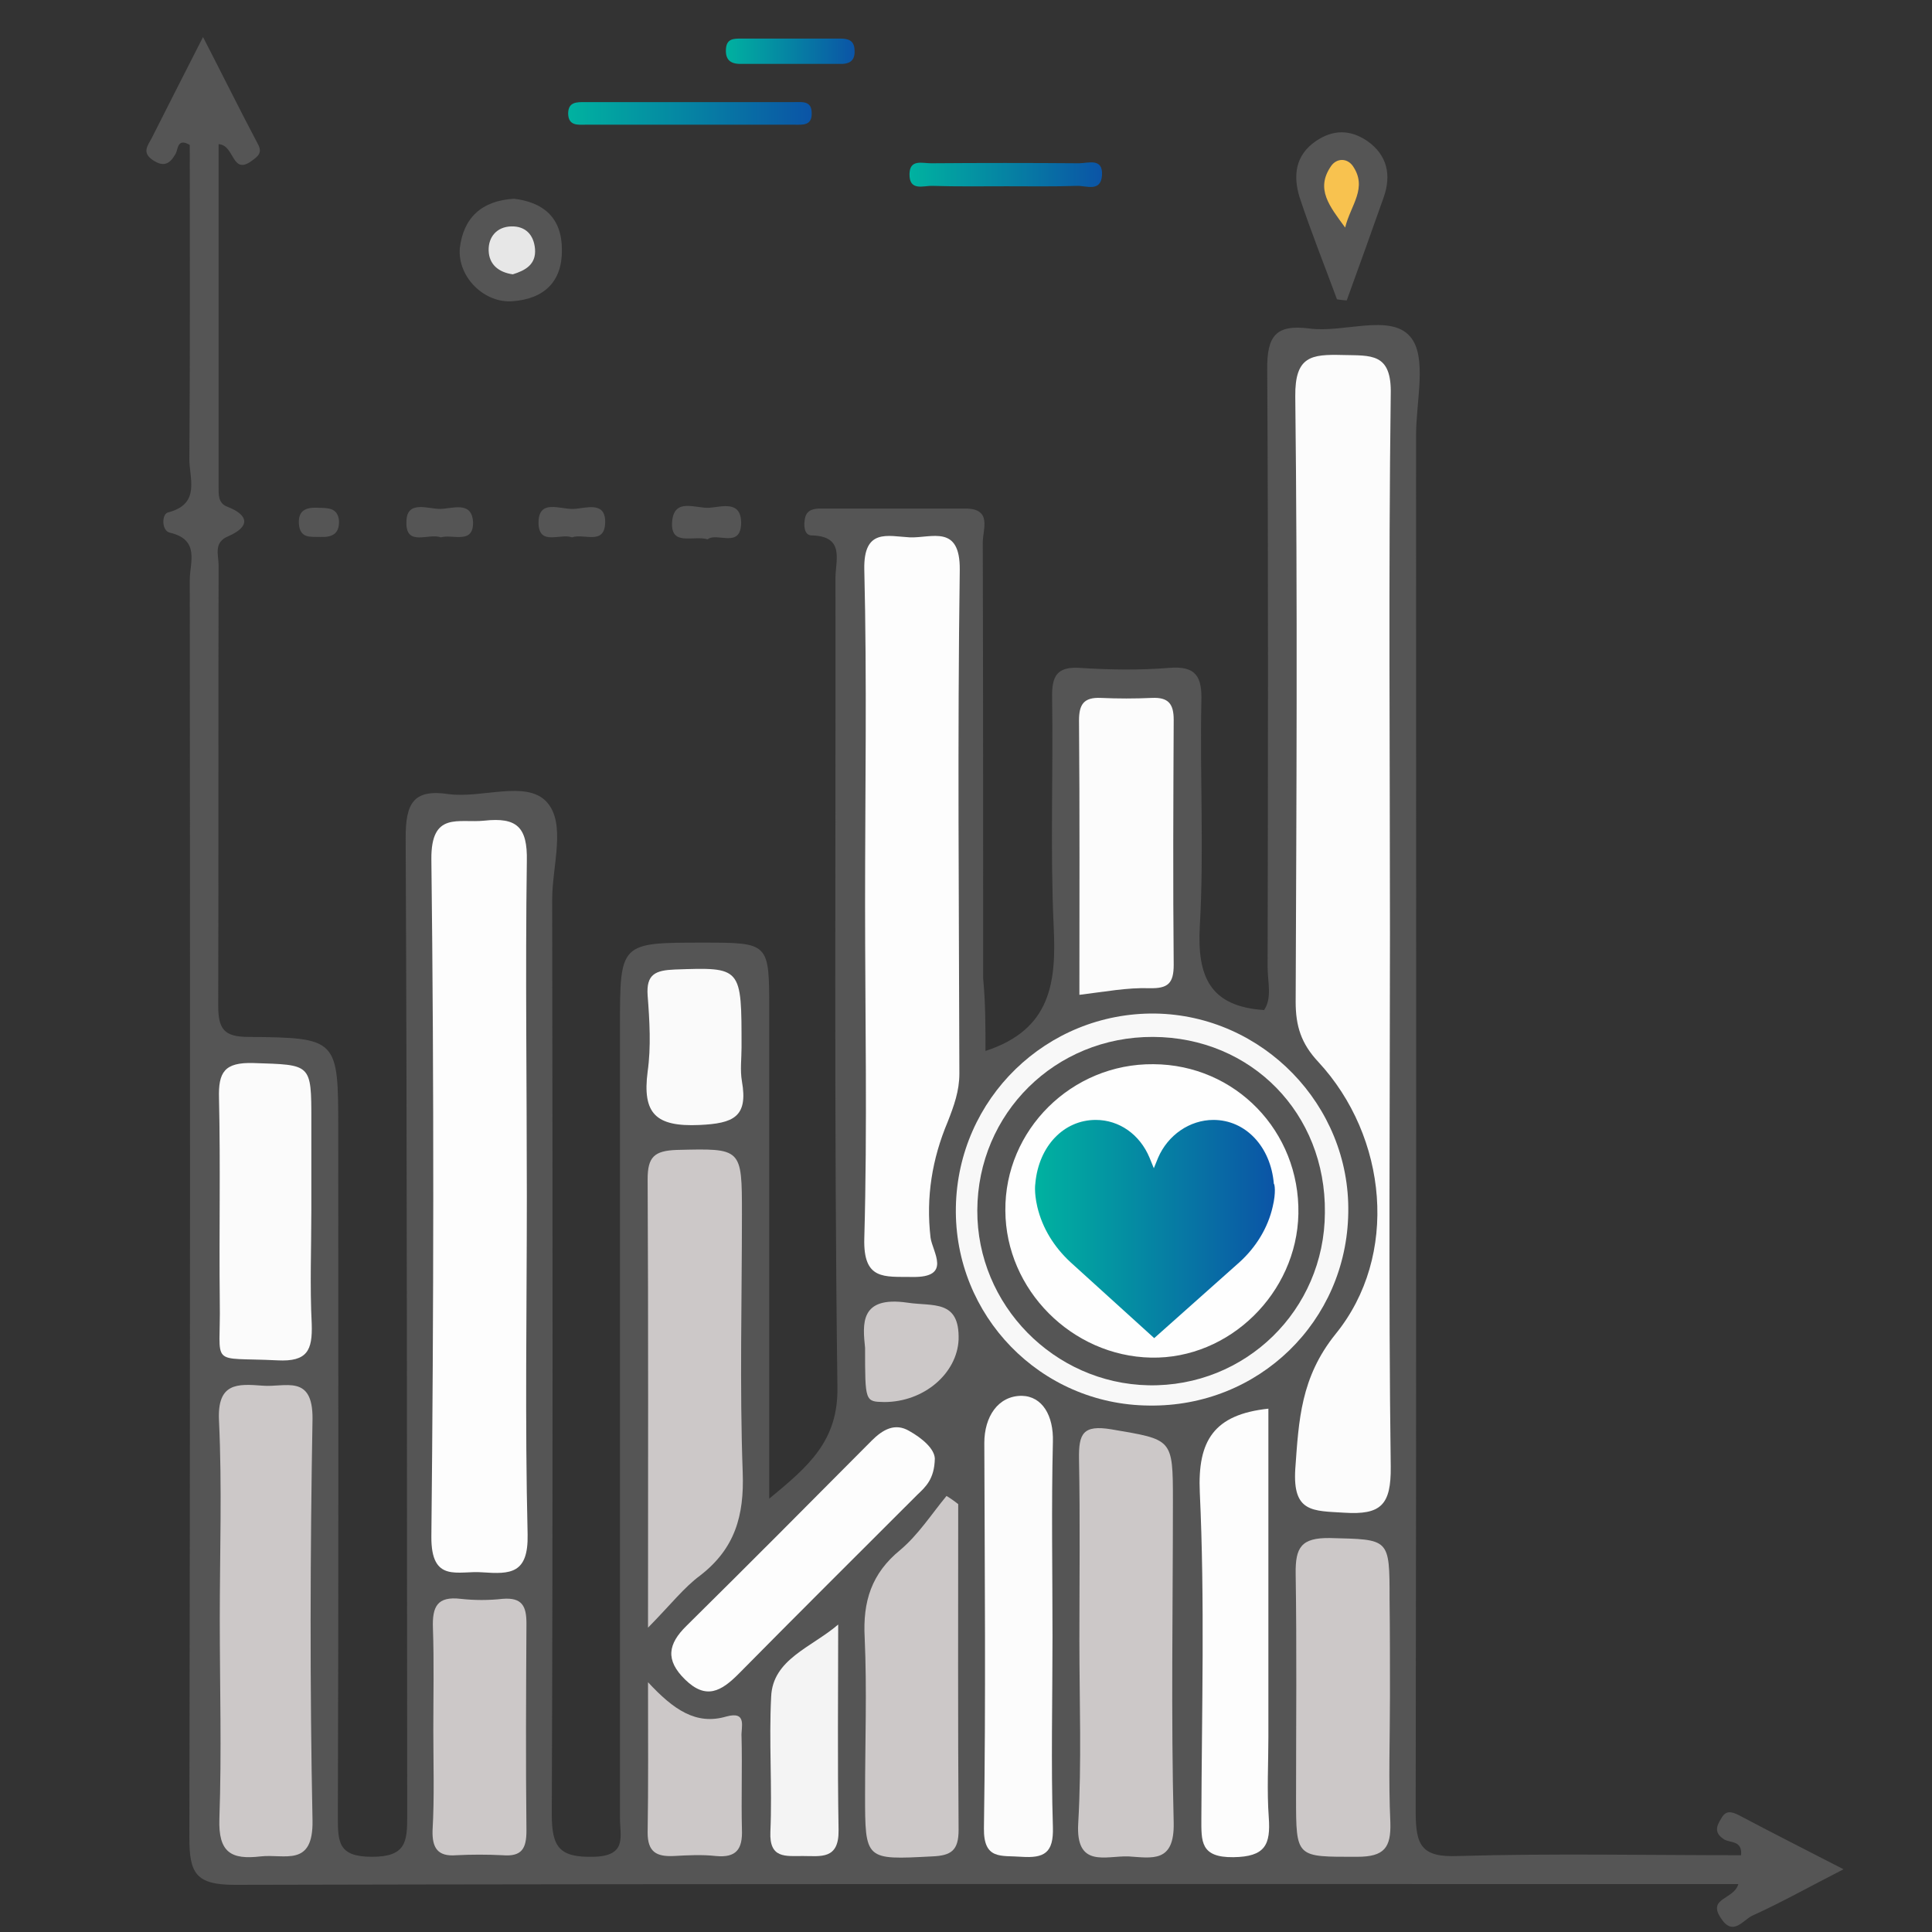
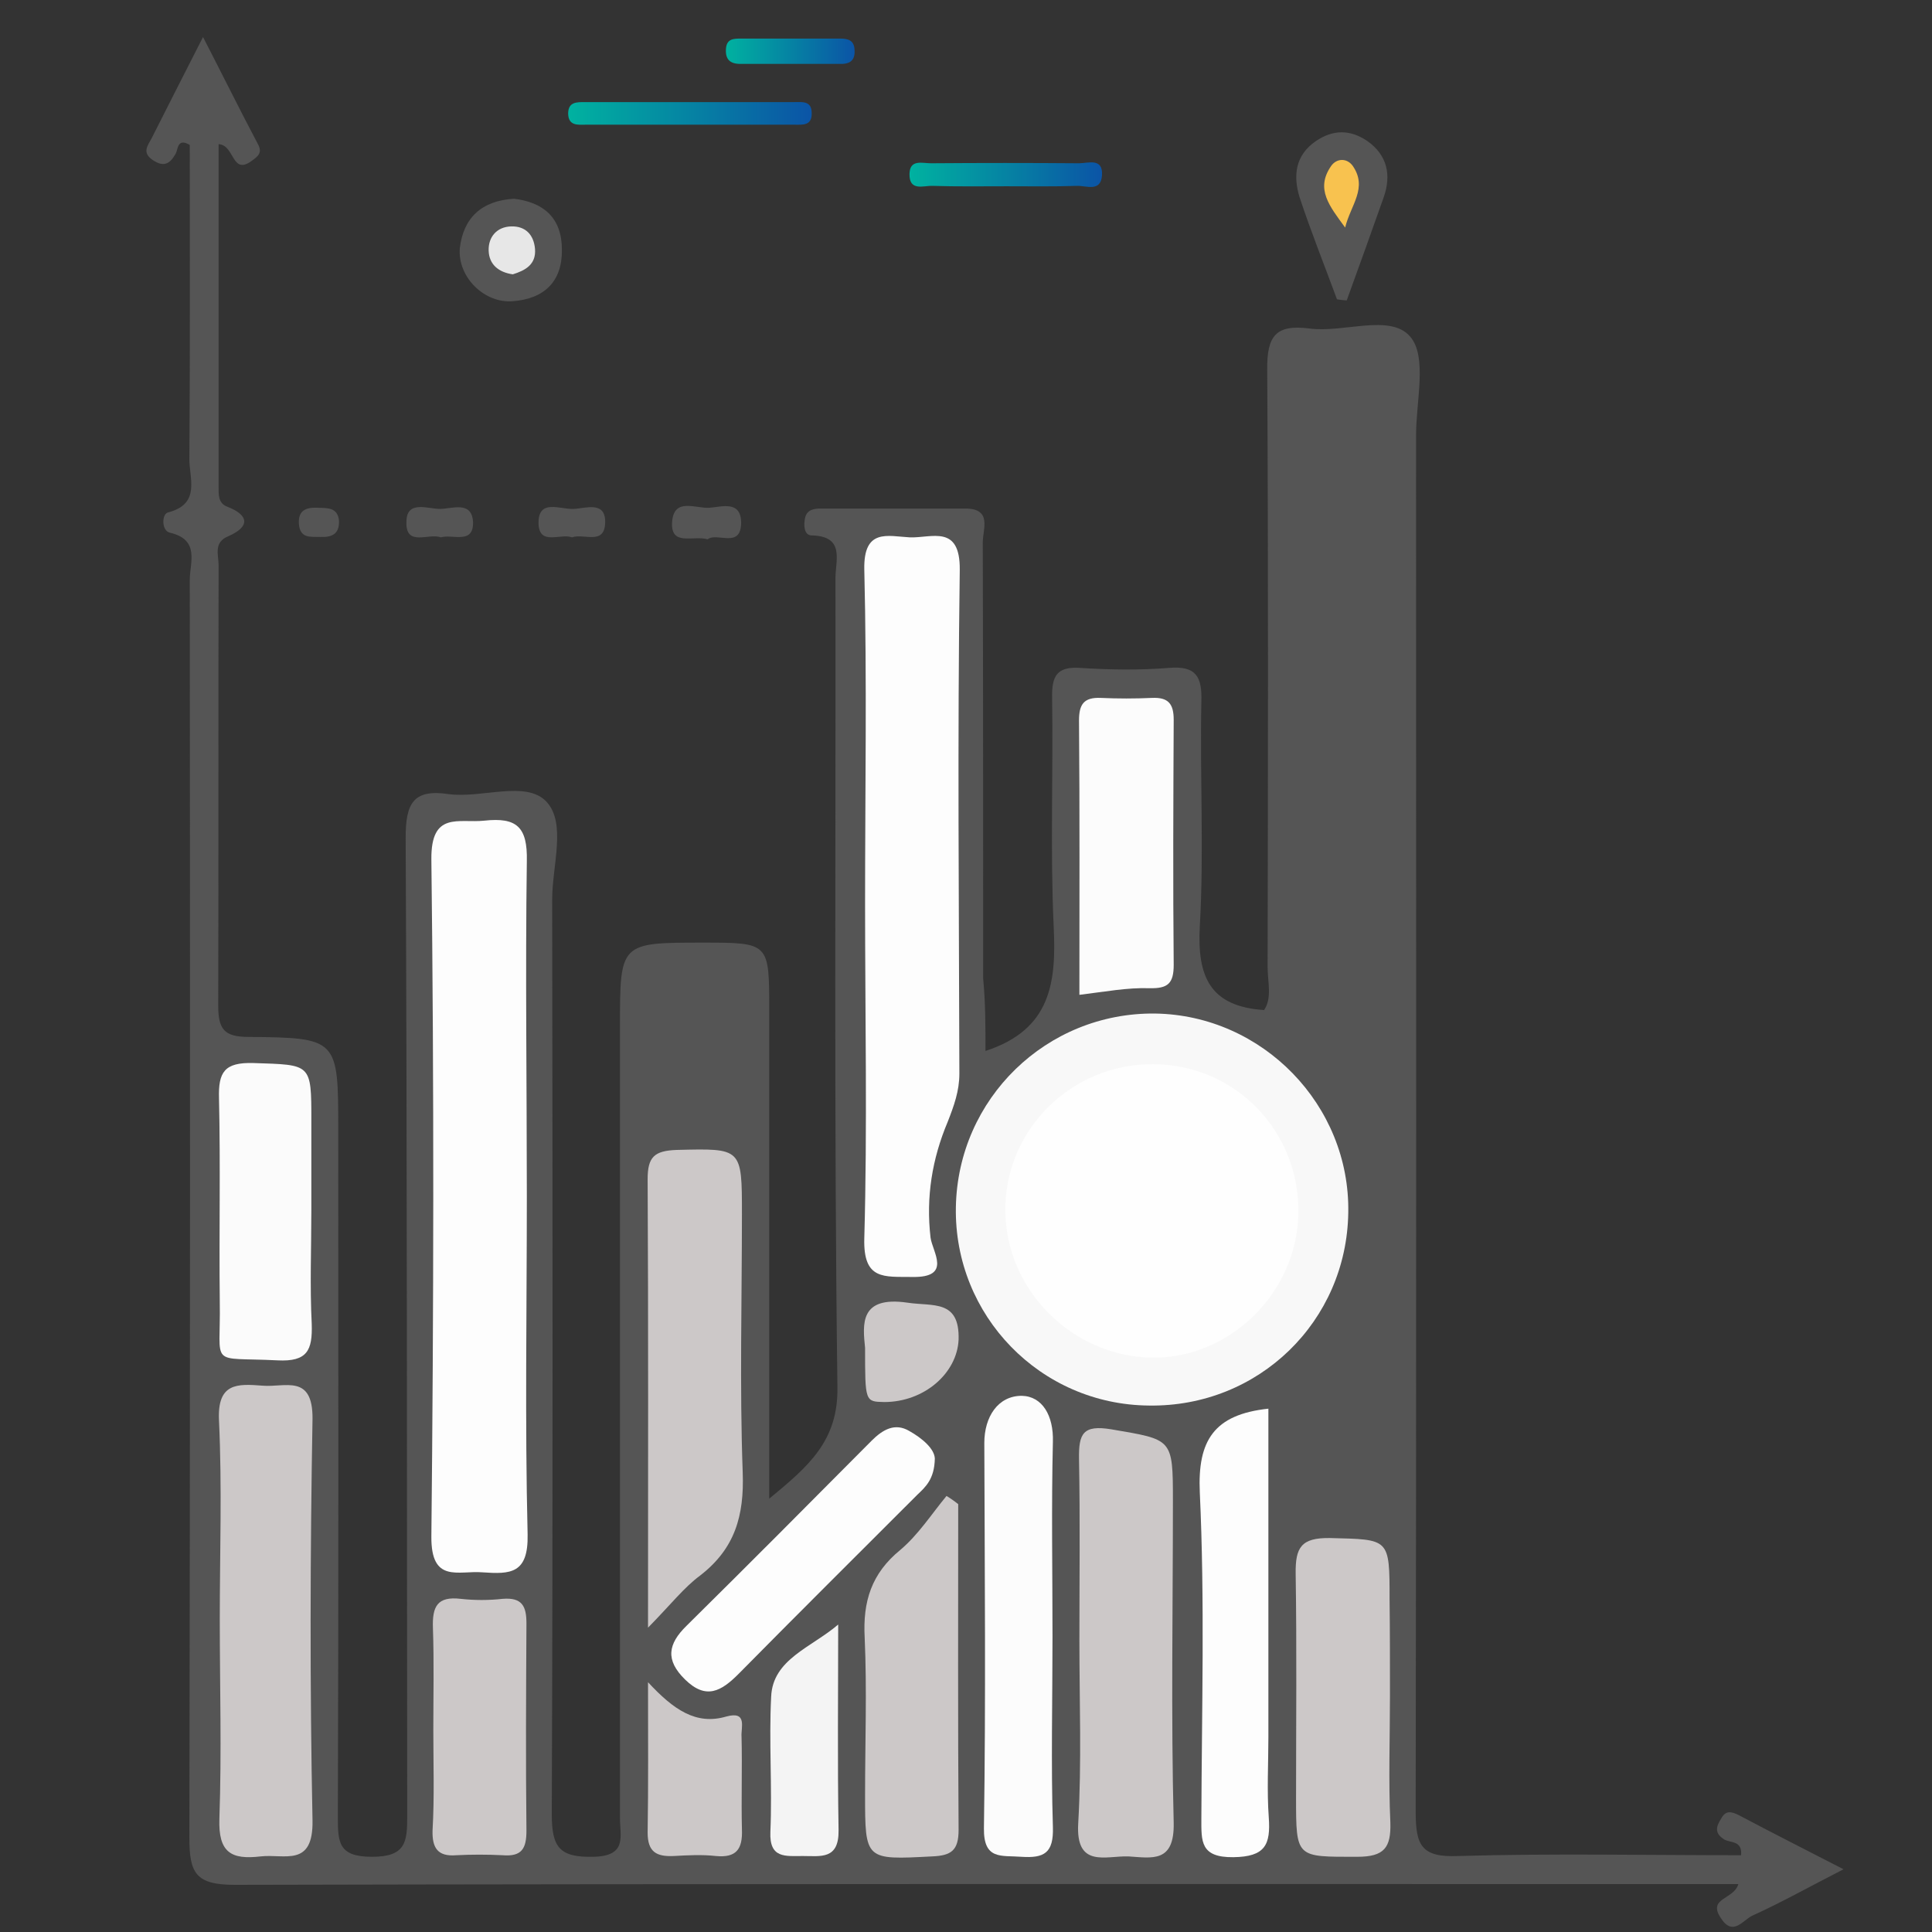
<svg xmlns="http://www.w3.org/2000/svg" version="1.1" id="Layer_1" x="0px" y="0px" viewBox="0 0 495.8 495.8" style="enable-background:new 0 0 495.8 495.8;" xml:space="preserve">
  <rect x="0" y="0" width="495.8" height="495.8" fill="#333333" stroke="none" />
  <style type="text/css">
	.st0{fill:#555555;}
	.st1{fill:#FCFCFC;}
	.st2{fill:#FDFDFD;}
	.st3{fill:#CCC8C8;}
	.st4{fill:#F8F8F8;}
	.st5{fill:#FBFBFB;}
	.st6{fill:#FAFAFA;}
	.st7{fill:#F4F4F4;}
	.st8{fill:#F8C24F;}
	.st9{fill:#E7E7E7;}
	.st10{fill:#FEFEFE;}
	.st11{fill:url(#SVGID_1_);}
	.st12{fill:url(#SVGID_2_);}
	.st13{fill:url(#SVGID_3_);}
	.st14{fill:url(#SVGID_4_);}
</style>
  <path class="st0" d="M252.9,269.7c16.9-5.5,18.2-17.7,17.5-32c-0.9-19.5-0.1-39.2-0.4-58.7c-0.1-5.5,1.2-8,7.2-7.6  c7.6,0.5,15.3,0.6,22.8,0c7.1-0.6,8.5,2.4,8.3,8.7c-0.4,19.1,0.7,38.4-0.4,57.6c-0.7,12.8,2.5,20.6,16.5,21.5  c2.1-3.1,0.9-7.2,0.9-11.1c0.1-51.1,0.2-102.2-0.1-153.2c-0.1-8.7,2.2-11.7,10.8-10.6c8.8,1.2,20.8-3.9,25.9,2.1  c4.4,5.1,1.5,16.5,1.5,25.2c0,117.8,0.1,235.5-0.1,353.3c0,8.6,1.4,11.8,10.9,11.4c24.1-0.7,48.4-0.2,72.6-0.2  c0.4-3.9-2.9-3.1-4.4-4.1c-2.6-1.7-1.9-3.4-0.7-5.3c1.1-2.1,2.5-1.9,4.5-0.9c8.5,4.5,17,8.8,26.9,13.9c-8.8,4.5-15.9,8.5-23.4,11.9  c-2.4,1.1-5,5.5-8.1,0.6c-3.5-5.2,3.4-4.7,4.5-8.7c-4.2,0-8.1,0-11.9,0c-124.6,0-249.3-0.1-373.9,0.2c-10.1,0-11.7-3-11.7-12.1  c0.2-107.6,0.2-215.2,0.1-322.8c0-4.4,2.7-10.3-5.1-12.1c-2.2-0.5-2.1-4.8-0.5-5.2c8.7-2.2,5.3-9.1,5.5-14.1  c0.2-26.9,0.1-53.6,0.1-80.2c-3.2-1.9-3,1.1-3.6,2.2c-1.5,2.7-3.1,3.6-6,1.6c-2.7-1.9-1.2-3.6-0.2-5.5c4.1-8.1,8.1-16,13.2-26  c5.1,9.9,9.5,18.8,14.1,27.5c1.2,2.2,0,3.1-1.5,4.2c-5.3,4-4.4-4-8.6-4.2c0,29.5,0,58.6,0,87.8c0,2.1-0.2,4.4,2.4,5.3  c5.5,2.2,5.6,5.1,0.1,7.5c-3.9,1.6-2.5,4.8-2.5,7.5c-0.1,37.7,0,75.4-0.1,113c0,6.1,1.6,8,7.8,8c23,0.2,23,0.5,23,24  c0,58.7,0.1,117.4-0.1,176.1c0,6.6,0.1,10.3,8.8,10.3s9-3.9,9-10.4c-0.1-83.7,0-167.4-0.4-251.1c0-8.8,1.9-12.6,11.1-11.2  c8.5,1.1,19.8-3.6,25,1.9s1.5,16.5,1.5,25.1c0.1,78.2,0.2,156.6-0.1,234.8c0,8.5,2,11.1,10.7,10.9s6.8-5.2,6.8-9.9  c0-67.8,0-135.5,0-203.3c0-21.4,0-21.4,21.3-21.4c17,0,17,0,17,17.2c0,41.3,0,82.6,0,125.5c9.9-8.2,17.8-14.7,17.5-28.8  c-0.9-69.1-0.4-138.4-0.5-207.5c0-4.5,2.5-10.7-6.1-10.9c-2,0-2.1-2.7-1.7-4.5c0.5-2.2,2.4-2.4,4.2-2.4c12.3,0,24.6,0,36.9,0  c7,0,4.5,5.3,4.5,8.7c0.1,37.3,0.1,74.6,0.1,111.9C252.9,257.3,252.9,263.4,252.9,269.7z" />
  <path class="st0" d="M343.1,76.8c-3.2-8.7-6.7-17.4-9.6-26.2c-1.7-5.5-1.1-10.8,4.2-14.4c4.4-3,8.8-3,13.2,0  c5.1,3.6,6.2,8.7,4.2,14.4c-3.1,8.8-6.3,17.7-9.5,26.5C344.7,77,344,77,343.1,76.8z" />
  <path class="st0" d="M131.9,51c7.5,0.9,12.3,4.8,12.3,13.1c0.1,8.2-4.6,12.6-12.6,13.2c-7.3,0.6-14.2-6.2-13.6-13.6  C118.9,56,123.5,51.5,131.9,51z" />
  <path class="st0" d="M181.6,138.4c-3.7-1.1-9.7,2-9.1-4.7c0.6-6.1,6.2-3.1,9.6-3.4c3-0.2,8.1-2,8.1,3.9  C190.1,140.9,184,136.5,181.6,138.4z" />
  <path class="st0" d="M146.8,137.9c-3-1.1-8.3,2.2-8.6-3.4c-0.2-6.7,5.6-3.7,9-3.9c3-0.1,8.3-2.2,8.1,3.6  C155.1,140,149.8,136.8,146.8,137.9z" />
  <path class="st0" d="M113.1,137.9c-3-1.2-9.1,2.6-8.8-4.1c0.1-5.5,5.5-3.2,8.6-3.2s8.2-2.2,8.5,3.4  C121.5,139.8,116.2,137,113.1,137.9z" />
  <path class="st0" d="M87,133.7c0.1,3.5-2,4.2-4.8,4.1c-2.5-0.1-5.2,0.5-5.5-3.4c-0.2-3.5,1.9-4.2,4.7-4.1  C83.9,130.4,86.7,130.1,87,133.7z" />
-   <path class="st1" d="M356.7,239.5c0,45.6-0.4,91.3,0.2,136.9c0.1,9.8-2.5,12.4-11.9,11.8c-8.1-0.5-13.3,0-12.6-11.2  c0.9-12.6,1.4-23.5,10.3-34.6c16.4-20.1,13.4-50.7-4.4-69.9c-4.4-4.7-5.8-9.2-5.8-15.4c0.2-51.9,0.5-103.6-0.1-155.4  c-0.1-10.3,4.1-10.8,12.1-10.6c7.3,0.2,12.7-0.7,12.4,10.2C356.3,147.5,356.7,193.5,356.7,239.5z" />
  <path class="st2" d="M135.2,306.9c0,29-0.5,57.9,0.2,86.9c0.2,10.1-4.4,10.2-11.6,9.7c-6.2-0.5-13.2,2.9-13.1-9.2  c0.6-57.9,0.7-115.9,0-173.8c-0.1-12.4,7-9.2,13.6-9.9c8.3-0.9,11.1,1.6,10.9,10.4C134.8,249.7,135.2,278.3,135.2,306.9z" />
  <path class="st2" d="M222,231.9c0-28.6,0.5-57.2-0.2-85.8c-0.2-10.6,6-8.5,11.7-8.2c5.6,0.2,12.9-3.4,12.8,8.3  c-0.6,43.1-0.2,86.2-0.1,129.3c0,4.5-1.4,8.3-3,12.4c-4,9.5-5.6,19.3-4.4,29.7c0.5,3.7,5.6,10.3-4.7,10.1  c-7.2-0.1-12.6,0.9-12.3-9.9C222.6,289.2,222,260.5,222,231.9z" />
  <path class="st3" d="M166.3,417.7c0-40.7,0.1-78-0.1-115.1c0-5.7,1.7-7.3,7.5-7.5c16.7-0.4,16.7-0.6,16.7,16.5  c0,22.1-0.6,44.1,0.2,66.3c0.4,11.1-2,19.5-10.9,26.4C175.5,407.4,172.2,411.7,166.3,417.7z" />
  <path class="st3" d="M56.4,415.6c0-17,0.6-34.1-0.2-51c-0.5-9.8,4.7-9.5,11.2-9c5.7,0.5,12.9-3.1,12.8,8.5  c-0.6,34.3-0.7,68.8,0,103.1c0.2,12.1-7.2,8.5-13.3,9.2c-7.6,0.9-10.9-1-10.6-9.7C56.9,449.6,56.4,432.6,56.4,415.6z" />
  <path class="st3" d="M277,421c0-15.5,0.2-31.1-0.1-46.6c-0.1-6.5,1-8.8,8.3-7.6c15.7,2.7,15.8,2.2,15.8,18.4  c0,27.5-0.5,55.1,0.2,82.6c0.2,10.3-5.5,9-11.6,8.6c-5.8-0.2-13.6,3.1-12.9-8.5C277.6,452.2,277,436.7,277,421z" />
  <path class="st1" d="M270.1,420c0,16.3-0.4,32.6,0.1,48.9c0.2,6.6-2.2,8-8.1,7.6c-5.1-0.4-9.7,0.9-9.6-7.3c0.5-33,0.2-65.9,0.1-98.9  c0-6.7,3.5-12.1,9.6-12.1c5.3,0.1,8.2,5.1,8,11.8C269.8,386.6,270.1,403.3,270.1,420z" />
  <path class="st3" d="M356.7,435.2c0,10.8-0.4,21.6,0.1,32.5c0.2,6.5-1.6,8.8-8.5,8.8c-15.7,0-15.7,0.4-15.7-15.2  c0-19.1,0.2-38.3-0.1-57.4c-0.1-6.8,1.4-9.3,8.8-9.2c15.3,0.4,15.3-0.1,15.3,15.7C356.7,418.5,356.7,426.9,356.7,435.2z" />
  <path class="st3" d="M245.9,386c0,27.9-0.1,55.7,0.1,83.6c0,5.3-1.9,6.6-6.8,6.8c-17.2,0.9-17.2,1-17.2-15.9  c0-13.4,0.5-26.9-0.1-40.2c-0.5-9.3,1.7-16.5,9.2-22.6c4.6-3.9,8-9.2,11.8-13.8C243.9,384.5,244.9,385.2,245.9,386z" />
  <path class="st1" d="M277,255.3c0-23.5,0.1-47-0.1-70.4c0-4.1,1.2-6,5.6-5.8s8.7,0.2,13.1,0c4.2-0.2,5.6,1.5,5.6,5.6  c-0.1,21-0.2,41.9,0,62.9c0,4.8-1.5,6.1-6.2,6C289.3,253.4,283.6,254.5,277,255.3z" />
  <path class="st2" d="M325.5,361.5c0,28,0,56.2,0,84.3c0,6.8-0.4,13.8,0.1,20.6c0.5,7-0.9,10.1-9.1,10.2c-8.5,0.1-8.2-4.1-8.2-9.9  c0.1-27.9,0.9-55.8-0.4-83.7C307.3,369.7,311.5,363,325.5,361.5z" />
  <path class="st4" d="M294.9,360.7c-27.9-0.2-50.1-23.1-49.6-50.9c0.5-27.9,23.3-50,51.1-49.7c27.6,0.4,50.1,23.5,49.6,51.1  C345.6,339.1,323,361.1,294.9,360.7z" />
  <path class="st5" d="M79.9,310.5c0,9.8-0.4,19.5,0.1,29.3c0.2,6.7-1.1,9.7-8.8,9.3c-17.9-0.9-14.5,2.1-14.8-15  c-0.2-17.4,0.2-34.8-0.2-52.2c-0.2-6.8,1.4-9.3,8.8-9.1c14.9,0.5,14.9,0,14.9,14.8C79.9,295.2,79.9,302.8,79.9,310.5z" />
  <path class="st3" d="M111.2,443.9c0-8.7,0.2-17.4-0.1-26.1c-0.2-5.5,1.1-8.2,7.1-7.5c3.6,0.4,7.2,0.4,10.8,0c5-0.4,6.1,1.9,6.1,6.3  c-0.1,17.8-0.2,35.4,0,53.2c0,4.6-1.2,6.7-6.1,6.3c-4-0.2-8-0.2-11.9,0c-4.8,0.4-6.2-1.9-6.1-6.3  C111.5,461.3,111.2,452.6,111.2,443.9z" />
  <path class="st2" d="M239.9,374.3c-0.1,5.3-2.4,7.3-4.5,9.3c-15.3,15.3-30.7,30.6-45.9,46c-4.4,4.4-8.3,6.7-13.7,1.4  c-5.1-5-4.4-9.1,0.4-13.8c15.9-15.7,31.7-31.6,47.5-47.5c2.9-2.9,6-4.6,9.6-2.5C236.7,369.1,239.8,371.8,239.9,374.3z" />
-   <path class="st6" d="M190.3,268.8c0,2.9-0.4,5.8,0.1,8.7c1.6,9.1-2.1,10.8-10.9,11.2c-11.2,0.5-14.7-2.9-13.3-13.7  c0.9-6.3,0.5-13.1,0-19.5c-0.4-5.5,2-6.5,7-6.7C190.4,248.2,190.3,248.1,190.3,268.8z" />
  <path class="st7" d="M215.1,416.9c0,17.7-0.2,35.2,0.1,52.8c0.1,7.6-4.6,6.6-9.2,6.6c-4.4,0-8.6,0.7-8.3-6.2  c0.5-11.6-0.4-23.1,0.2-34.7C198.3,425.8,208.2,422.8,215.1,416.9z" />
  <path class="st3" d="M166.3,431.7c6.5,7,12.3,11.1,20.1,8.8c5.5-1.5,3.7,2.9,3.9,5.2c0.2,8-0.1,15.9,0.1,23.8  c0.2,5.1-1.5,7.3-6.7,6.8c-3.6-0.4-7.2-0.2-10.8,0c-4.4,0.2-6.7-1-6.7-6C166.4,458.2,166.3,446.2,166.3,431.7z" />
  <path class="st3" d="M222,345.9c-0.6-6-1.5-13.4,10.9-11.6c6.5,1,13.4-0.9,13.1,9.5c-0.4,8.6-8.8,16-19.1,16  C222,359.7,222,359.7,222,345.9z" />
  <path class="st8" d="M345.2,58.4c-4-5.5-7.7-9.9-3.6-15.8c1.4-2,4-2.1,5.5-0.1C351.1,48.2,346.6,52.6,345.2,58.4z" />
  <path class="st9" d="M131.6,70.4c-3.6-0.5-6.1-2.5-6.2-6.1c-0.1-3.5,2.1-6.1,5.8-6.2c3.7-0.1,5.8,2.2,6.1,5.8  C137.6,67.9,134.8,69.4,131.6,70.4z" />
-   <path class="st0" d="M340,311.2c-0.1,25-20.4,44.8-45.3,44.3c-24.2-0.5-44-20.6-43.9-44.9c0.1-24.9,20-44.6,45.1-44.5  C321.1,266.2,340.3,285.7,340,311.2z" />
  <path class="st10" d="M296,273.1c21,0.1,37.6,17.2,37.2,38.4c-0.4,20.3-17.7,37.3-37.8,36.9c-20.3-0.4-37.3-17.4-37.4-37.7  C257.8,290,275,272.9,296,273.1z" />
  <linearGradient id="SVGID_1_" gradientUnits="userSpaceOnUse" x1="265.611" y1="315.4" x2="327.163" y2="315.4">
    <stop offset="0" style="stop-color:#00B2A0" />
    <stop offset="1" style="stop-color:#0B54A6" />
  </linearGradient>
-   <path class="st11" d="M326.6,309.7c-1.2,5.3-4.2,10.3-8.5,14.2l-21.9,19.5l-21.5-19.5c-4.2-3.9-7.2-8.7-8.5-14.2  c-0.9-3.9-0.5-6-0.5-6v-0.1c0.9-9.5,7.3-16.2,15.5-16.2c6,0,11.3,3.7,13.8,9.7l1.1,2.7l1.1-2.7c2.5-5.8,8.1-9.7,14.2-9.7  c8.2,0,14.7,6.8,15.5,16.4C327.1,303.8,327.5,306,326.6,309.7L326.6,309.7z" />
  <linearGradient id="SVGID_2_" gradientUnits="userSpaceOnUse" x1="145.8" y1="29.1" x2="208.303" y2="29.1">
    <stop offset="0" style="stop-color:#00B2A0" />
    <stop offset="1" style="stop-color:#0B54A6" />
  </linearGradient>
  <path class="st12" d="M176.7,32c-8.8,0-17.6,0-26.3,0c-2,0-4.5,0.4-4.6-2.8c0-3.1,2.2-3,4.4-3c17.9,0,35.7,0,53.6,0  c2,0,4.5-0.4,4.5,2.8c0.1,3.3-2.3,3-4.4,3C194.9,32,185.8,32,176.7,32z" />
  <linearGradient id="SVGID_3_" gradientUnits="userSpaceOnUse" x1="233.398" y1="44.824" x2="282.816" y2="44.824">
    <stop offset="0" style="stop-color:#00B2A0" />
    <stop offset="1" style="stop-color:#0B54A6" />
  </linearGradient>
  <path class="st13" d="M258.3,47.8c-6.3,0-12.7,0.1-19-0.1c-2.3-0.1-6,1.5-5.9-3.1c0.1-3.8,3.3-2.7,5.5-2.7c12.7-0.1,25.3-0.1,38,0  c2.3,0,6.2-1.5,5.9,3.1c-0.3,4.4-4.1,2.6-6.4,2.7C270.3,47.9,264.3,47.8,258.3,47.8z" />
  <linearGradient id="SVGID_4_" gradientUnits="userSpaceOnUse" x1="186.279" y1="13.154" x2="219.317" y2="13.154">
    <stop offset="0" style="stop-color:#00B2A0" />
    <stop offset="1" style="stop-color:#0B54A6" />
  </linearGradient>
  <path class="st14" d="M202.7,16.4c-4.2,0-8.5,0-12.7,0c-2.7,0-3.9-1.2-3.7-3.9c0.2-2.6,2-2.6,3.9-2.6c8.5,0,17,0,25.4,0  c2,0,3.6,0.4,3.7,2.9c0.2,2.9-1.4,3.7-3.9,3.6C211.2,16.4,207,16.4,202.7,16.4z" />
</svg>